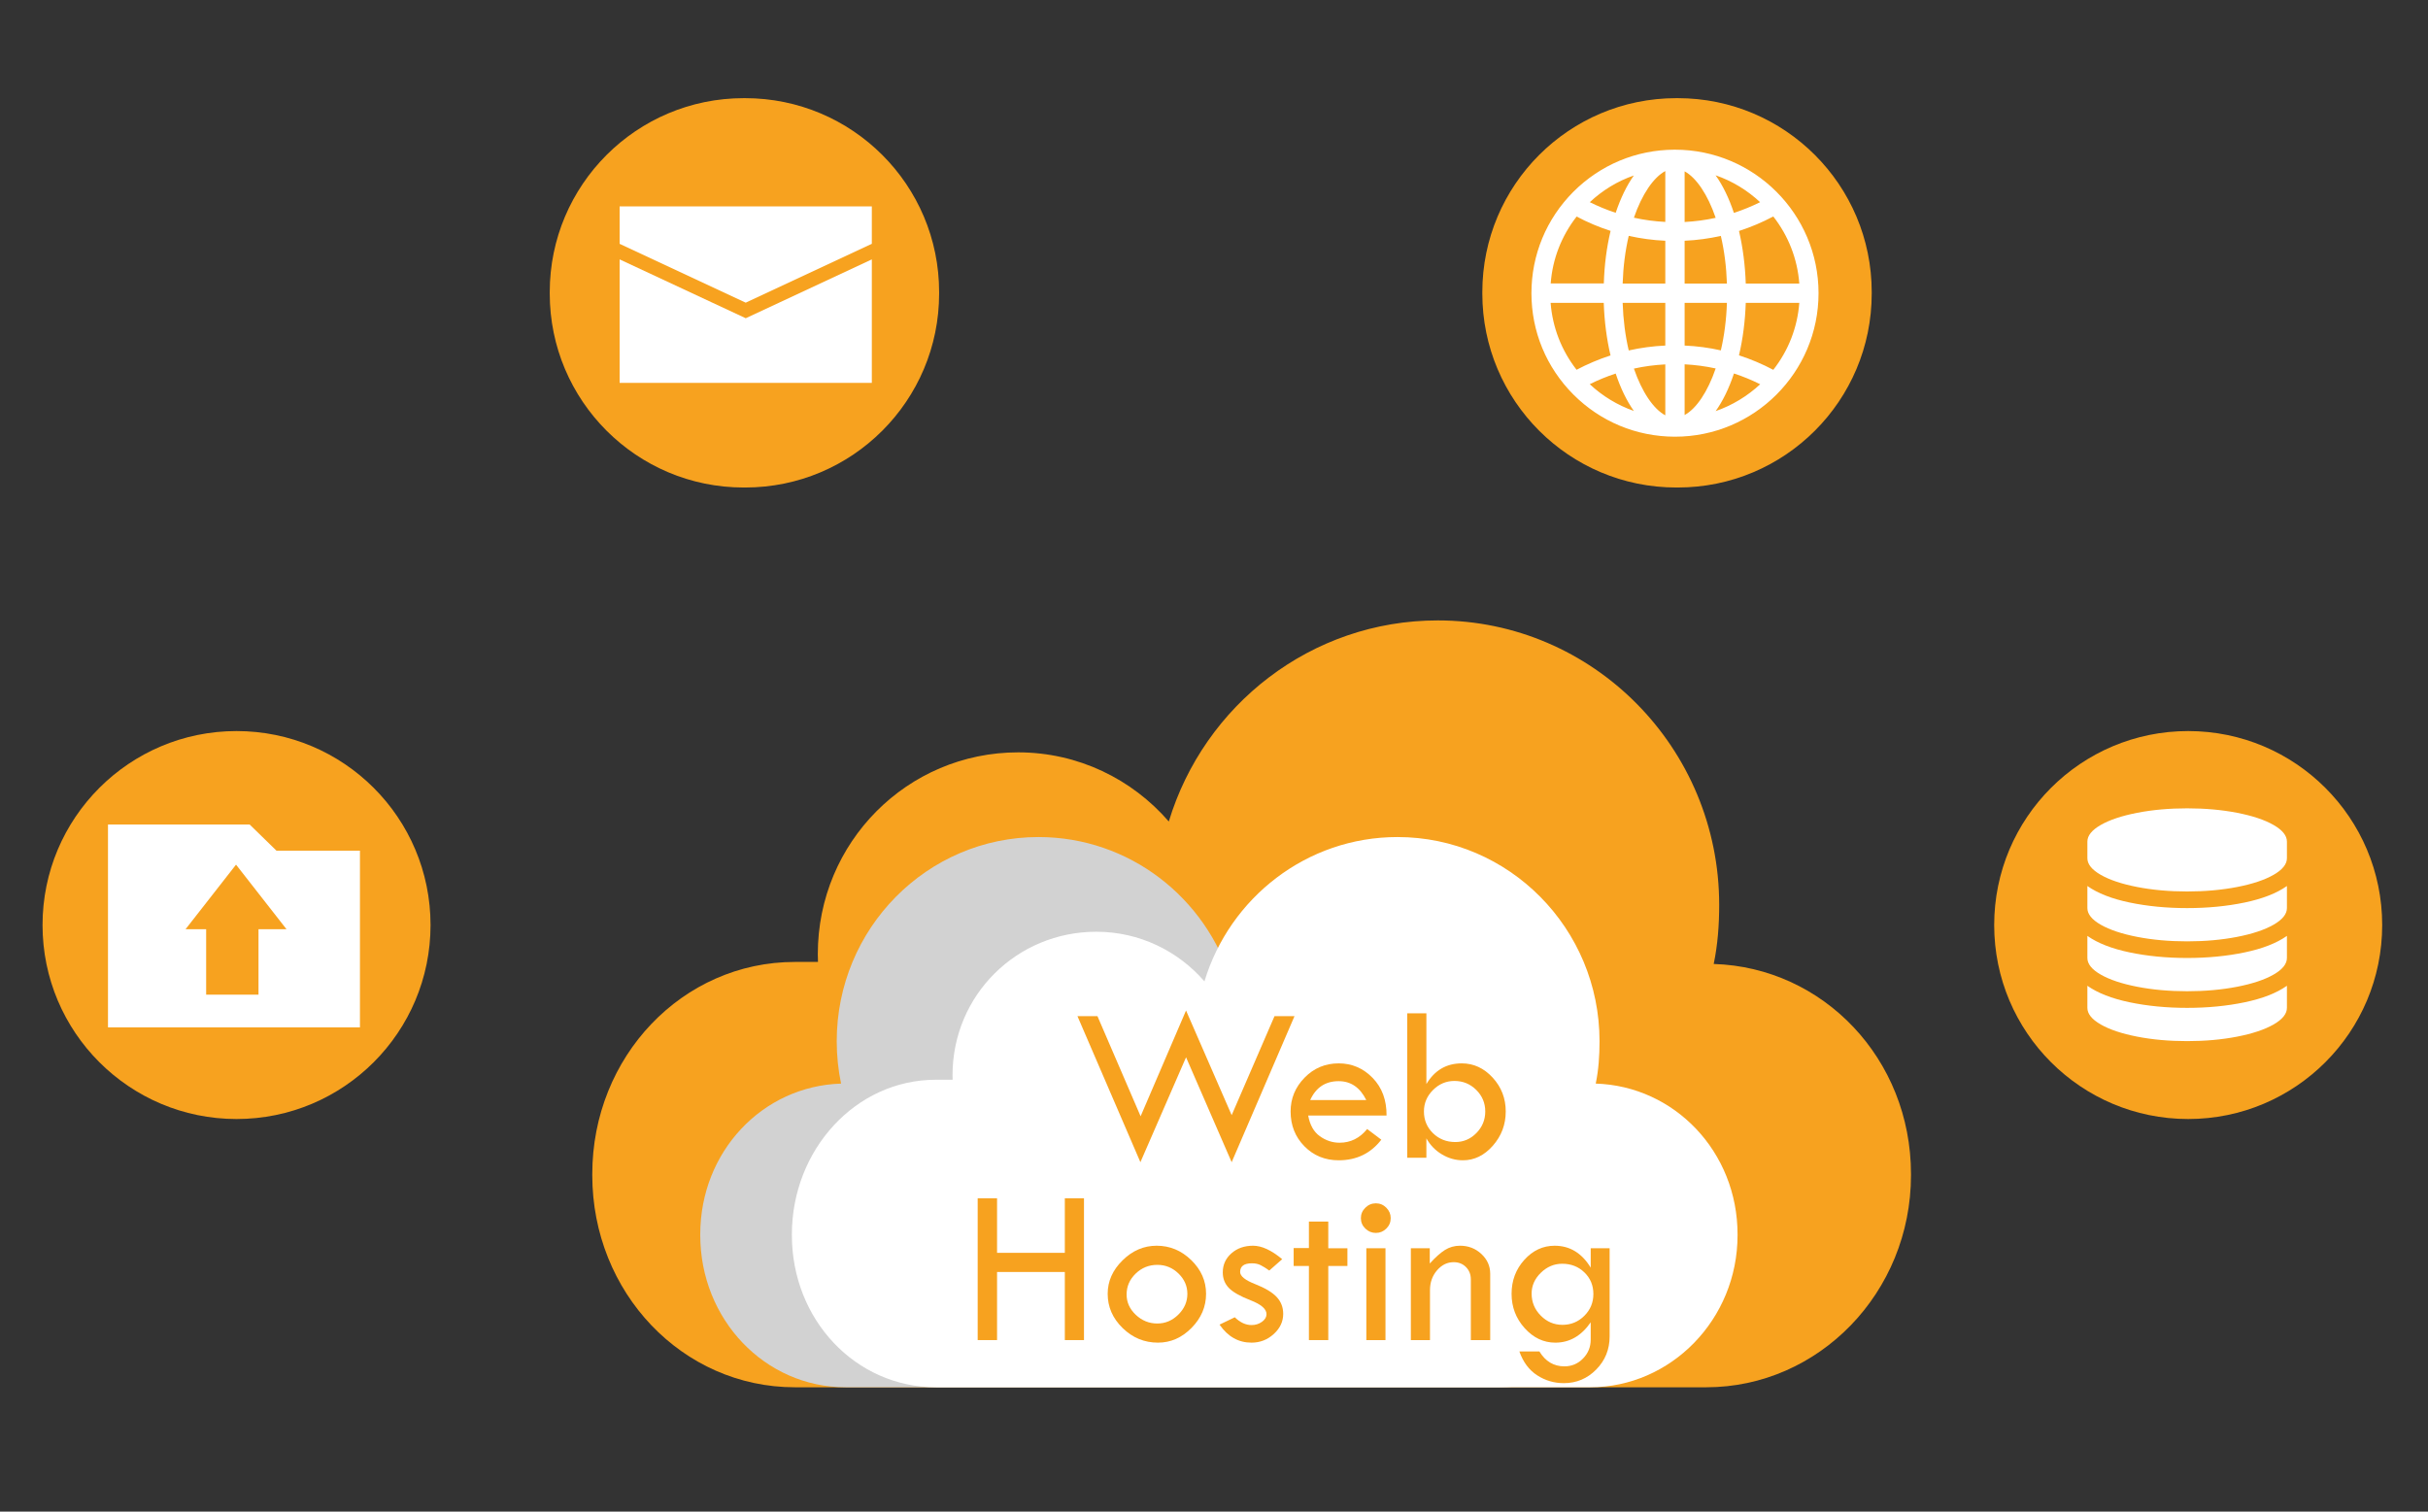
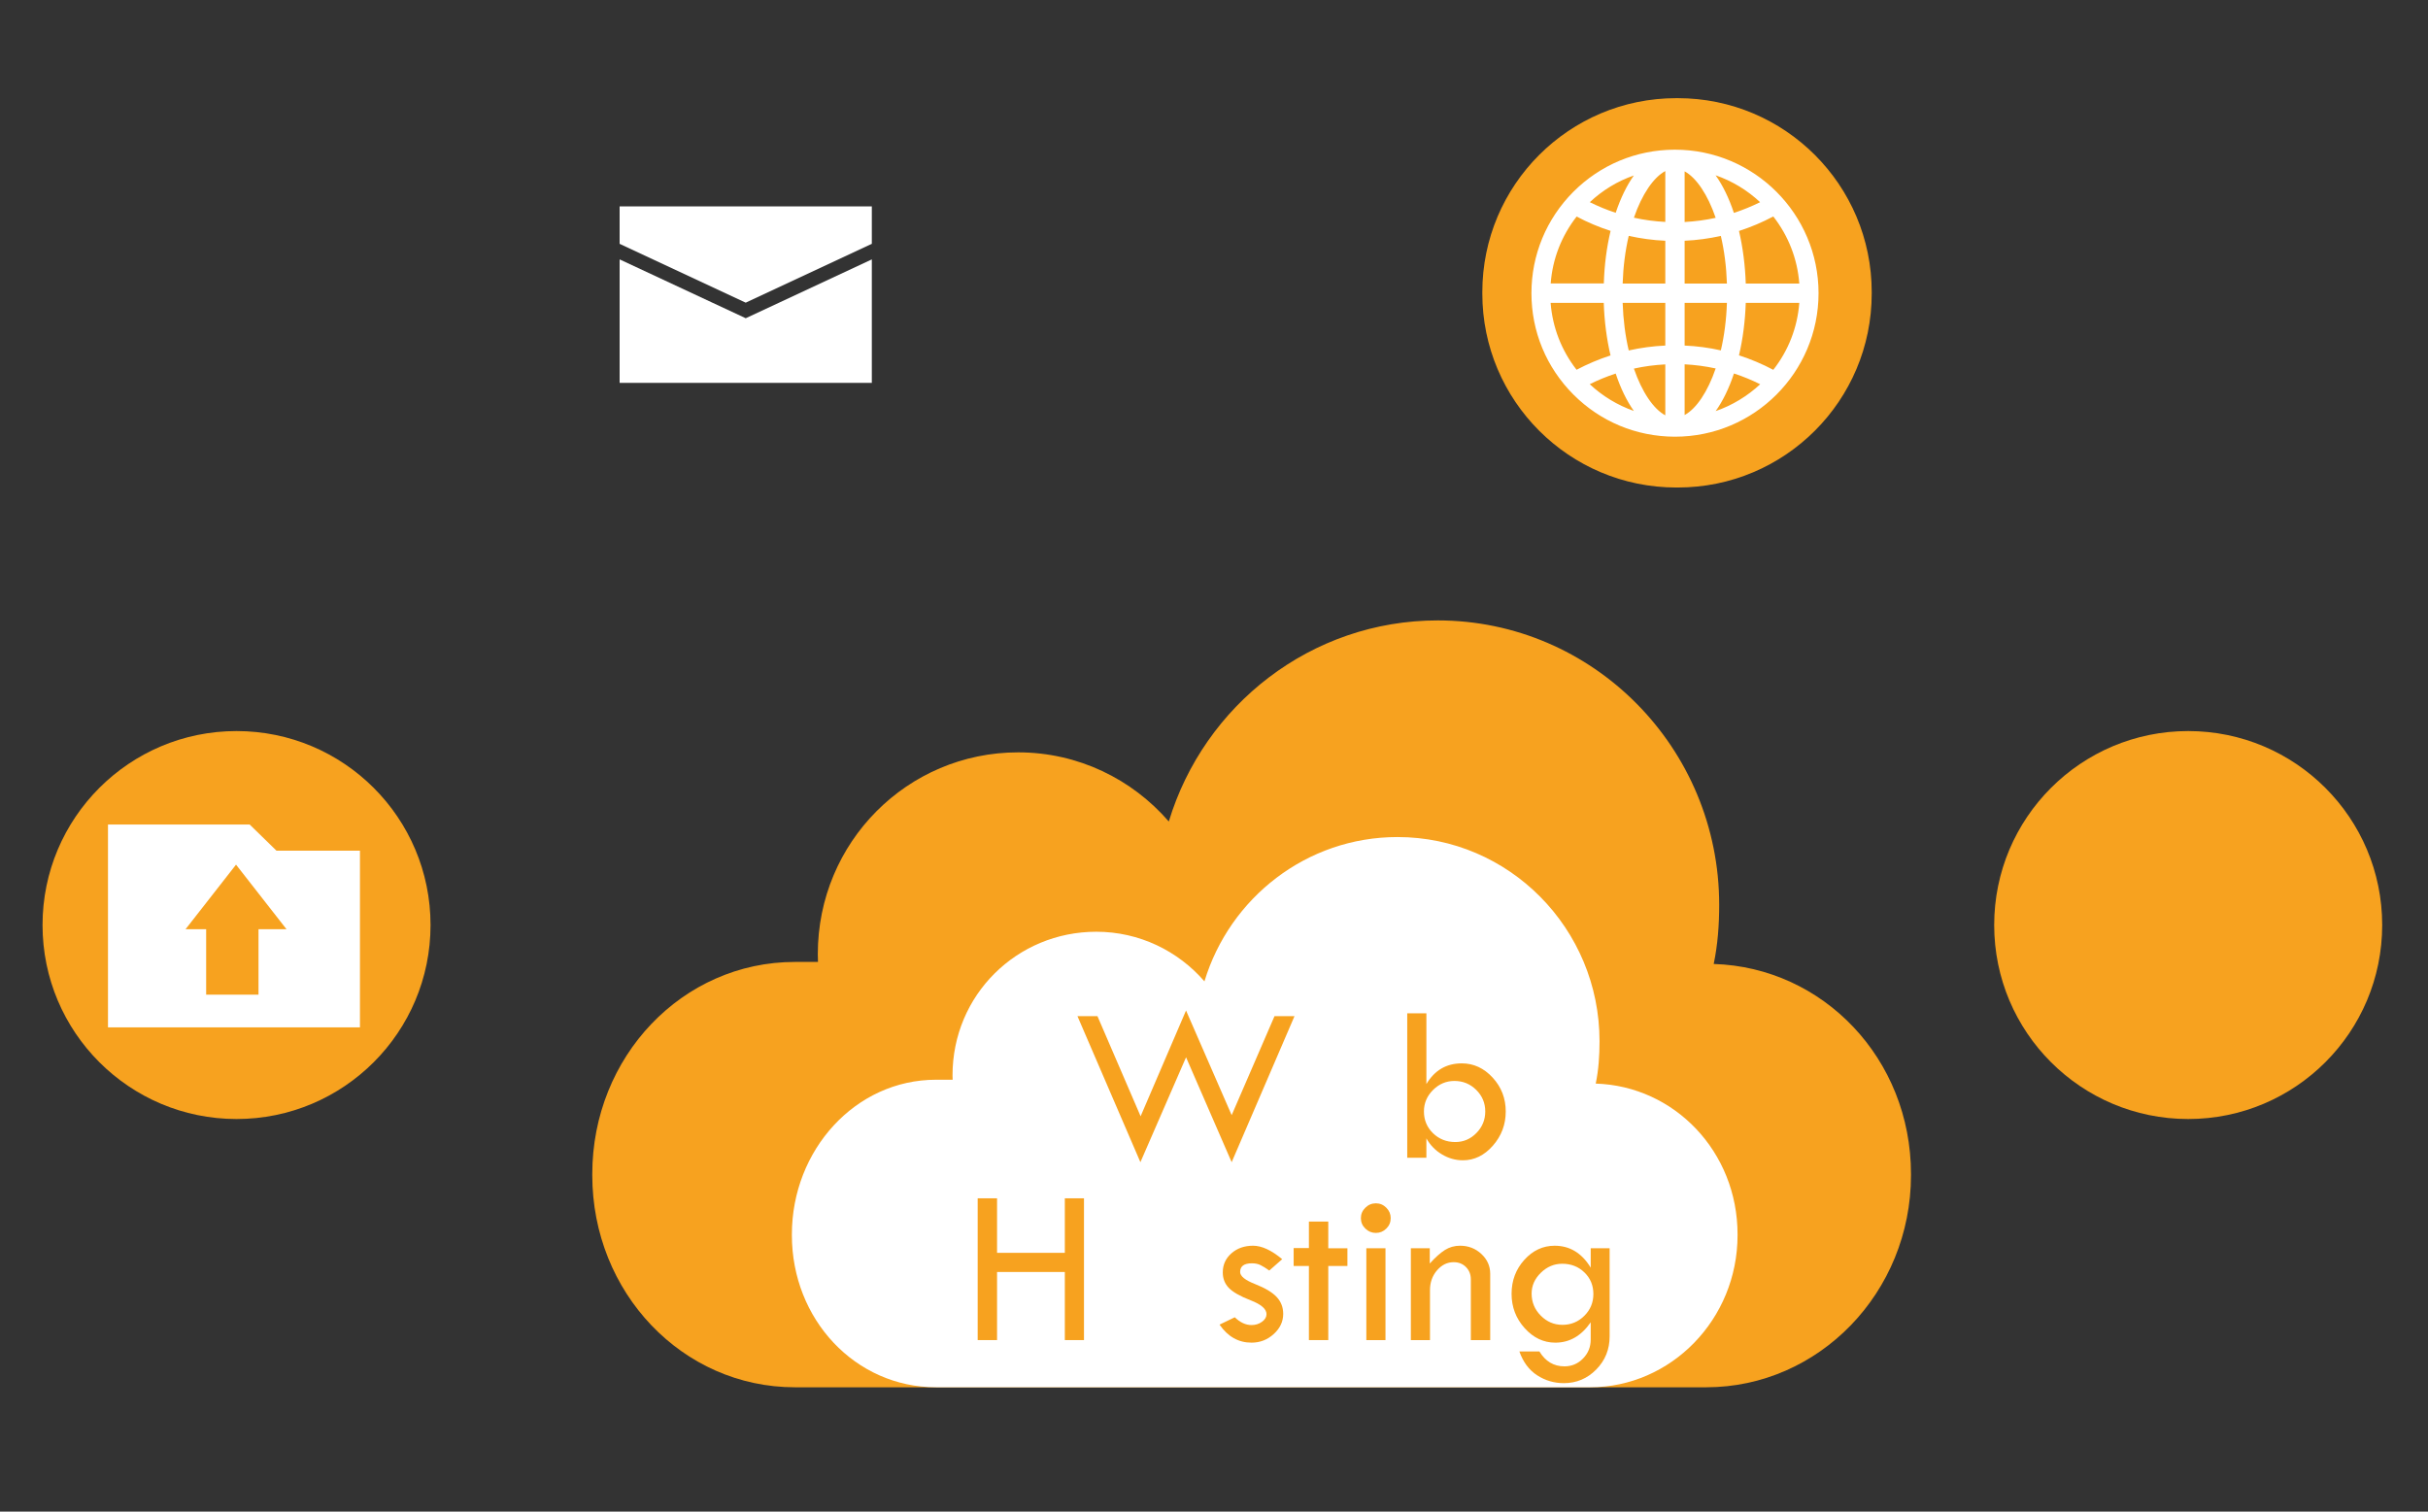
<svg xmlns="http://www.w3.org/2000/svg" x="0px" y="0px" width="742px" height="462px" viewBox="0 0 742 462" xml:space="preserve">
  <rect x="0" y="0" width="742" height="462" fill="#333333" stroke="none" />
  <g id="Bg"> </g>
  <g id="Object">
    <g>
      <g>
-         <path fill="#F7A21F" d="M287,89.713C287,122.456,260.456,149,227.713,149h-0.426C194.544,149,168,122.456,168,89.713v-0.426 C168,56.544,194.544,30,227.287,30h0.426C260.456,30,287,56.544,287,89.287V89.713z" />
        <g id="XMLID_49_">
          <path id="XMLID_50_" fill="#FFFFFF" d="M189.358,63.076v11.445l38.538,17.983l38.535-17.983V63.076H189.358z M189.358,79.282 v37.745h77.073V79.282l-38.535,17.983L189.358,79.282z" />
        </g>
      </g>
      <g>
        <path fill="#F7A21F" d="M572,89.713C572,122.456,545.456,149,512.713,149h-0.426C479.544,149,453,122.456,453,89.713v-0.426 C453,56.544,479.544,30,512.287,30h0.426C545.456,30,572,56.544,572,89.287V89.713z" />
        <g id="XMLID_30_">
          <path id="XMLID_31_" fill="#FFFFFF" d="M511.869,45.748h-0.146c-11.683,0.041-22.647,4.618-30.914,12.883 c-8.246,8.288-12.799,19.273-12.799,30.977s4.553,22.688,12.821,30.975c8.244,8.268,19.229,12.842,30.912,12.885h0.146 c24.187,0,43.86-19.674,43.86-43.859C555.751,65.42,536.057,45.748,511.869,45.748z M549.868,86.656h-16.362 c-0.19-5.631-0.887-11.009-2.067-16.068c3.605-1.161,7.105-2.637,10.48-4.429C546.557,72.105,549.299,79.148,549.868,86.656 L549.868,86.656z M508.919,86.656h-13.032c0.168-5.168,0.801-10.059,1.856-14.572c3.667,0.822,7.4,1.33,11.176,1.498V86.656z M508.919,92.559v13.055c-3.755,0.168-7.509,0.674-11.176,1.496c-1.056-4.512-1.688-9.404-1.856-14.551H508.919z M514.823,92.559h12.926c-0.17,5.146-0.802,10.039-1.857,14.528c-3.625-0.822-7.337-1.306-11.068-1.474V92.559z M514.823,86.656 V73.582c3.752-0.168,7.463-0.676,11.068-1.477c1.056,4.514,1.688,9.383,1.857,14.551H514.823z M537.891,61.795 c-2.594,1.287-5.271,2.383-8.013,3.268c-1.496-4.512-3.396-8.414-5.589-11.491C529.352,55.322,533.97,58.125,537.891,61.795z M524.312,66.58c-3.101,0.676-6.283,1.098-9.488,1.268V52.369C518.407,54.311,521.908,59.518,524.312,66.58z M508.919,52.285 v15.541c-3.248-0.168-6.453-0.592-9.595-1.287C501.771,59.412,505.313,54.203,508.919,52.285z M499.305,53.634 c-2.174,3.06-4.051,6.937-5.548,11.407c-2.698-0.885-5.355-1.981-7.907-3.246C489.729,58.147,494.305,55.362,499.305,53.634z M481.822,66.182c3.332,1.77,6.812,3.245,10.375,4.385c-1.202,5.041-1.899,10.439-2.067,16.068h-16.235 C474.443,79.17,477.184,72.127,481.822,66.182z M473.872,92.559h16.235c0.19,5.631,0.888,11.029,2.069,16.069 c-3.563,1.158-7.044,2.636-10.376,4.386C477.184,107.087,474.443,100.045,473.872,92.559z M485.828,117.42 c2.551-1.266,5.208-2.361,7.929-3.248c1.497,4.492,3.374,8.352,5.548,11.43C494.305,123.83,489.729,121.068,485.828,117.42 L485.828,117.42z M499.324,112.655c3.142-0.696,6.368-1.118,9.595-1.286v15.562 C505.291,125.011,501.771,119.783,499.324,112.655z M514.823,126.846v-15.498c3.205,0.167,6.388,0.59,9.488,1.264 C521.908,119.697,518.407,124.905,514.823,126.846z M524.312,125.643c2.192-3.076,4.09-6.979,5.588-11.49 c2.741,0.885,5.44,2.002,8.012,3.289C533.989,121.09,529.352,123.895,524.312,125.643z M541.919,113.034 c-3.375-1.792-6.875-3.269-10.48-4.429c1.181-5.04,1.877-10.416,2.067-16.047h16.362 C549.299,100.045,546.578,107.087,541.919,113.034z" />
        </g>
      </g>
    </g>
    <g>
      <path fill="#F7A21F" d="M523.712,294.619c1.214-5.822,1.676-11.854,1.676-18.043c0-48.025-38.558-86.957-86.006-86.957 c-38.68,0-71.429,25.877-82.195,61.459c-11.22-12.947-27.692-21.133-46.043-21.133c-33.807,0-61.222,27.454-61.222,61.67 c0,0.896,0.02,1.385,0.056,2.385h-7.061C208.516,294,181,322.959,181,358.834v0.338C181,395.049,208.516,424,242.917,424h278.507 c34.4,0,62.576-28.951,62.576-64.828v-0.338C584,323.627,557.211,295.651,523.712,294.619z" />
-       <path fill="#D2D2D2" d="M257.031,331.183c-0.872-4.177-1.326-8.507-1.326-12.946c0-34.469,27.613-62.408,61.665-62.408 c27.761,0,51.235,18.572,58.958,44.108c8.053-9.292,19.864-15.167,33.034-15.167c24.26,0,43.926,19.334,43.926,43.893 c0,0.643-0.02,1.338-0.048,1.338h5.07C482.998,330,503,351.523,503,377.271v0.243C503,403.26,482.998,424,458.311,424H258.433 C233.743,424,214,403.26,214,377.514v-0.243C214,352.004,232.991,331.925,257.031,331.183z" />
      <path fill="#FFFFFF" d="M487.658,331.183c0.871-4.177,1.163-8.507,1.163-12.946c0-34.469-27.69-62.408-61.741-62.408 c-27.762,0-51.273,18.572-58.999,44.108c-8.052-9.292-19.881-15.167-33.05-15.167c-24.261,0-43.938,19.334-43.938,43.893 c0,0.643,0.01,1.338,0.038,1.338h-5.069C261.375,330,242,351.523,242,377.271v0.243C242,403.26,261.375,424,286.062,424h199.877 C510.628,424,531,403.26,531,377.514v-0.243C531,352.004,511.697,331.925,487.658,331.183z" />
    </g>
    <g>
      <path fill="#F7A21F" d="M728,282.723c0,32.744-26.544,59.287-59.287,59.287l0,0c-32.743,0-59.287-26.543-59.287-59.287l0,0 c0-32.742,26.544-59.287,59.287-59.287l0,0C701.456,223.436,728,249.98,728,282.723L728,282.723z" />
      <g id="XMLID_53_">
-         <path id="XMLID_54_" fill="#FFFFFF" d="M668.396,277.543c6.273,0,12.136-0.568,17.589-1.706 c5.451-1.138,9.752-2.818,12.901-5.042v6.748c0,1.828-1.363,3.521-4.089,5.084c-2.726,1.561-6.431,2.798-11.116,3.711 c-4.685,0.914-9.779,1.371-15.285,1.371c-5.504,0-10.6-0.457-15.284-1.371c-4.686-0.913-8.391-2.15-11.116-3.711 c-2.727-1.563-4.09-3.256-4.09-5.084v-6.748c3.149,2.224,7.451,3.904,12.904,5.042 C656.262,276.975,662.124,277.543,668.396,277.543z M668.396,308.035c6.273,0,12.136-0.57,17.589-1.707 c5.451-1.139,9.752-2.82,12.901-5.043v6.75c0,1.826-1.363,3.52-4.089,5.08c-2.726,1.563-6.431,2.801-11.116,3.713 c-4.685,0.914-9.779,1.37-15.285,1.37c-5.504,0-10.6-0.456-15.284-1.37c-4.686-0.912-8.391-2.15-11.116-3.713 c-2.727-1.561-4.09-3.254-4.09-5.08v-6.75c3.149,2.223,7.451,3.904,12.904,5.043 C656.262,307.465,662.124,308.035,668.396,308.035z M668.396,292.789c6.273,0,12.136-0.568,17.589-1.707 c5.451-1.138,9.752-2.818,12.901-5.041v6.748c0,1.826-1.363,3.521-4.089,5.082c-2.726,1.561-6.431,2.799-11.116,3.711 c-4.685,0.914-9.779,1.371-15.285,1.371c-5.504,0-10.6-0.457-15.284-1.371c-4.686-0.912-8.391-2.15-11.116-3.711 c-2.727-1.562-4.09-3.256-4.09-5.082v-6.748c3.149,2.223,7.451,3.903,12.904,5.041 C656.262,292.221,662.124,292.789,668.396,292.789z M668.396,247.054c5.506,0,10.601,0.456,15.285,1.37 c4.686,0.912,8.391,2.15,11.116,3.712s4.089,3.255,4.089,5.081v5.082c0,1.826-1.363,3.52-4.089,5.082 c-2.726,1.562-6.431,2.799-11.116,3.712c-4.685,0.913-9.779,1.37-15.285,1.37c-5.504,0-10.6-0.457-15.284-1.37 c-4.686-0.913-8.391-2.15-11.116-3.712c-2.727-1.563-4.09-3.256-4.09-5.082v-5.082c0-1.826,1.363-3.52,4.09-5.081 c2.726-1.562,6.431-2.8,11.116-3.712C657.797,247.51,662.893,247.054,668.396,247.054z" />
-       </g>
+         </g>
    </g>
    <g>
      <path fill="#F7A21F" d="M131.574,282.723c0,32.744-26.544,59.287-59.287,59.287l0,0C39.544,342.01,13,315.467,13,282.723l0,0 c0-32.742,26.544-59.287,59.287-59.287l0,0C105.03,223.436,131.574,249.98,131.574,282.723L131.574,282.723z" />
      <path fill="#FFFFFF" d="M84.496,260l-8.199-8H33v62h77v-54H84.496z M79,284v20H63v-20h-6.295l15.426-19.734L87.556,284H79z" />
    </g>
    <path fill="#F7A21F" d="M362.454,308.844l13.945,31.986l13.091-30.252h6.109l-19.2,44.625l-13.938-32.06l-13.952,32.06 l-19.233-44.625h6.111l13.187,30.594L362.454,308.844z" />
-     <path fill="#F7A21F" d="M423.729,340.951h-23.945c0.521,2.88,1.706,4.984,3.554,6.309c1.85,1.328,3.862,1.992,6.038,1.992 c3.355,0,6.168-1.396,8.435-4.186l4.32,3.266c-3.244,4.196-7.585,6.293-13.026,6.293c-4.173,0-7.666-1.429-10.476-4.285 c-2.813-2.857-4.218-6.405-4.218-10.646c0-3.967,1.423-7.41,4.27-10.324c2.844-2.912,6.318-4.369,10.424-4.369 c4.035,0,7.493,1.48,10.373,4.438C422.355,332.398,423.773,336.235,423.729,340.951z M400.396,336.225h17.143 c-1.905-3.855-4.717-5.783-8.435-5.783C405.044,330.441,402.141,332.369,400.396,336.225z" />
    <path fill="#F7A21F" d="M430.055,309.693h5.851v21.633c2.517-4.217,6.121-6.326,10.815-6.326c3.627,0,6.774,1.451,9.438,4.354 c2.665,2.902,3.996,6.35,3.996,10.34c0,3.991-1.308,7.477-3.929,10.46c-2.617,2.981-5.675,4.472-9.165,4.472 c-2.245,0-4.378-0.602-6.395-1.803c-2.02-1.201-3.605-2.834-4.762-4.898v5.918h-5.851V309.693z M453.897,339.693 c0-2.563-0.918-4.757-2.755-6.582c-1.837-1.824-4.06-2.738-6.666-2.738c-2.518,0-4.7,0.924-6.549,2.773 c-1.847,1.848-2.771,4.029-2.771,6.547c0,2.631,0.924,4.846,2.771,6.65c1.849,1.802,4.122,2.703,6.82,2.703 c2.494,0,4.644-0.918,6.445-2.756C452.997,344.455,453.897,342.257,453.897,339.693z" />
    <path fill="#F7A21F" d="M298.783,366.243h5.917v16.666h20.714v-16.666h5.851v43.333h-5.851V388.76H304.7v20.816h-5.917V366.243z" />
-     <path fill="#F7A21F" d="M338.509,395.426c0-3.831,1.514-7.238,4.542-10.22c3.025-2.981,6.501-4.473,10.424-4.473 c4.035,0,7.563,1.466,10.578,4.403c3.015,2.938,4.523,6.366,4.523,10.289c0,3.945-1.479,7.42-4.438,10.424 c-2.961,3.006-6.379,4.508-10.256,4.508c-4.15,0-7.749-1.484-10.799-4.455S338.509,399.439,338.509,395.426z M362.862,395.443 c0-2.386-0.907-4.458-2.722-6.219c-1.813-1.762-3.969-2.641-6.462-2.641c-2.563,0-4.768,0.889-6.614,2.674 c-1.849,1.783-2.772,3.914-2.772,6.39c0,2.362,0.935,4.431,2.804,6.202c1.873,1.771,4.066,2.658,6.583,2.658 c2.448,0,4.592-0.909,6.429-2.727C361.943,399.965,362.862,397.853,362.862,395.443z" />
    <path fill="#F7A21F" d="M391.841,384.848l-3.946,3.471c-1.02-0.726-1.904-1.275-2.652-1.65c-0.748-0.374-1.633-0.561-2.652-0.561 c-2.404,0-3.605,0.884-3.605,2.652c0,1.27,1.525,2.504,4.573,3.699c3.051,1.196,5.244,2.507,6.583,3.934 c1.337,1.428,2.007,3.148,2.007,5.166c0,2.354-0.965,4.41-2.892,6.165c-1.928,1.757-4.196,2.634-6.802,2.634 c-3.969,0-7.224-1.836-9.762-5.51l4.659-2.244c1.633,1.588,3.333,2.38,5.103,2.38c1.225,0,2.296-0.333,3.213-1.003 c0.92-0.668,1.378-1.446,1.378-2.33c0-1.564-1.611-2.972-4.829-4.223c-3.221-1.249-5.448-2.515-6.685-3.795 c-1.235-1.281-1.853-2.861-1.853-4.742c0-2.333,0.878-4.276,2.636-5.829c1.757-1.552,3.962-2.328,6.614-2.328 C385.583,380.733,388.553,382.105,391.841,384.848z" />
    <path fill="#F7A21F" d="M400.005,373.352h5.917v8.164h5.851v5.406h-5.851v22.654h-5.917v-22.654h-4.661v-5.475h4.661V373.352z" />
    <path fill="#F7A21F" d="M415.888,372.298c0-1.226,0.453-2.284,1.361-3.181c0.905-0.896,1.983-1.344,3.23-1.344 c1.225,0,2.284,0.447,3.18,1.344c0.896,0.896,1.344,1.955,1.344,3.181c0,1.247-0.447,2.313-1.344,3.196 c-0.896,0.885-1.955,1.326-3.18,1.326c-1.247,0-2.325-0.441-3.23-1.326C416.341,374.611,415.888,373.545,415.888,372.298z M417.555,381.516h5.85v28.061h-5.85V381.516z" />
    <path fill="#F7A21F" d="M431.16,409.576v-28.061h5.781v4.658c1.7-1.881,3.242-3.26,4.626-4.133 c1.382-0.871,2.925-1.308,4.625-1.308c2.54,0,4.71,0.839,6.516,2.517c1.8,1.678,2.703,3.695,2.703,6.055v20.271h-5.919v-18.538 c0-1.518-0.494-2.776-1.479-3.774c-0.988-0.998-2.241-1.498-3.759-1.498c-1.974,0-3.674,0.834-5.103,2.502 c-1.429,1.664-2.143,3.678-2.143,6.036v15.272H431.16z" />
    <path fill="#F7A21F" d="M486.124,381.516h5.782v26.937c0,3.968-1.365,7.343-4.099,10.118c-2.733,2.778-6.038,4.168-9.915,4.168 c-2.947,0-5.657-0.799-8.129-2.398c-2.472-1.598-4.285-4.03-5.442-7.296h6.123c1.837,3.038,4.388,4.559,7.652,4.559 c2.222,0,4.116-0.8,5.68-2.397c1.565-1.6,2.348-3.521,2.348-5.766v-5.307c-2.856,4.149-6.463,6.225-10.816,6.225 c-3.583,0-6.705-1.479-9.369-4.438c-2.666-2.958-3.998-6.456-3.998-10.493c0-4.035,1.298-7.494,3.895-10.373 s5.686-4.319,9.269-4.319c4.626,0,8.299,2.233,11.021,6.7V381.516z M486.939,395.494c0-2.631-0.913-4.83-2.738-6.598 c-1.824-1.77-4.087-2.653-6.784-2.653c-2.472,0-4.649,0.918-6.531,2.754c-1.883,1.839-2.822,3.958-2.822,6.361 c0,2.608,0.929,4.853,2.789,6.735c1.857,1.881,4.068,2.822,6.632,2.822c2.606,0,4.835-0.918,6.685-2.756 C486.017,400.324,486.939,398.103,486.939,395.494z" />
  </g>
</svg>